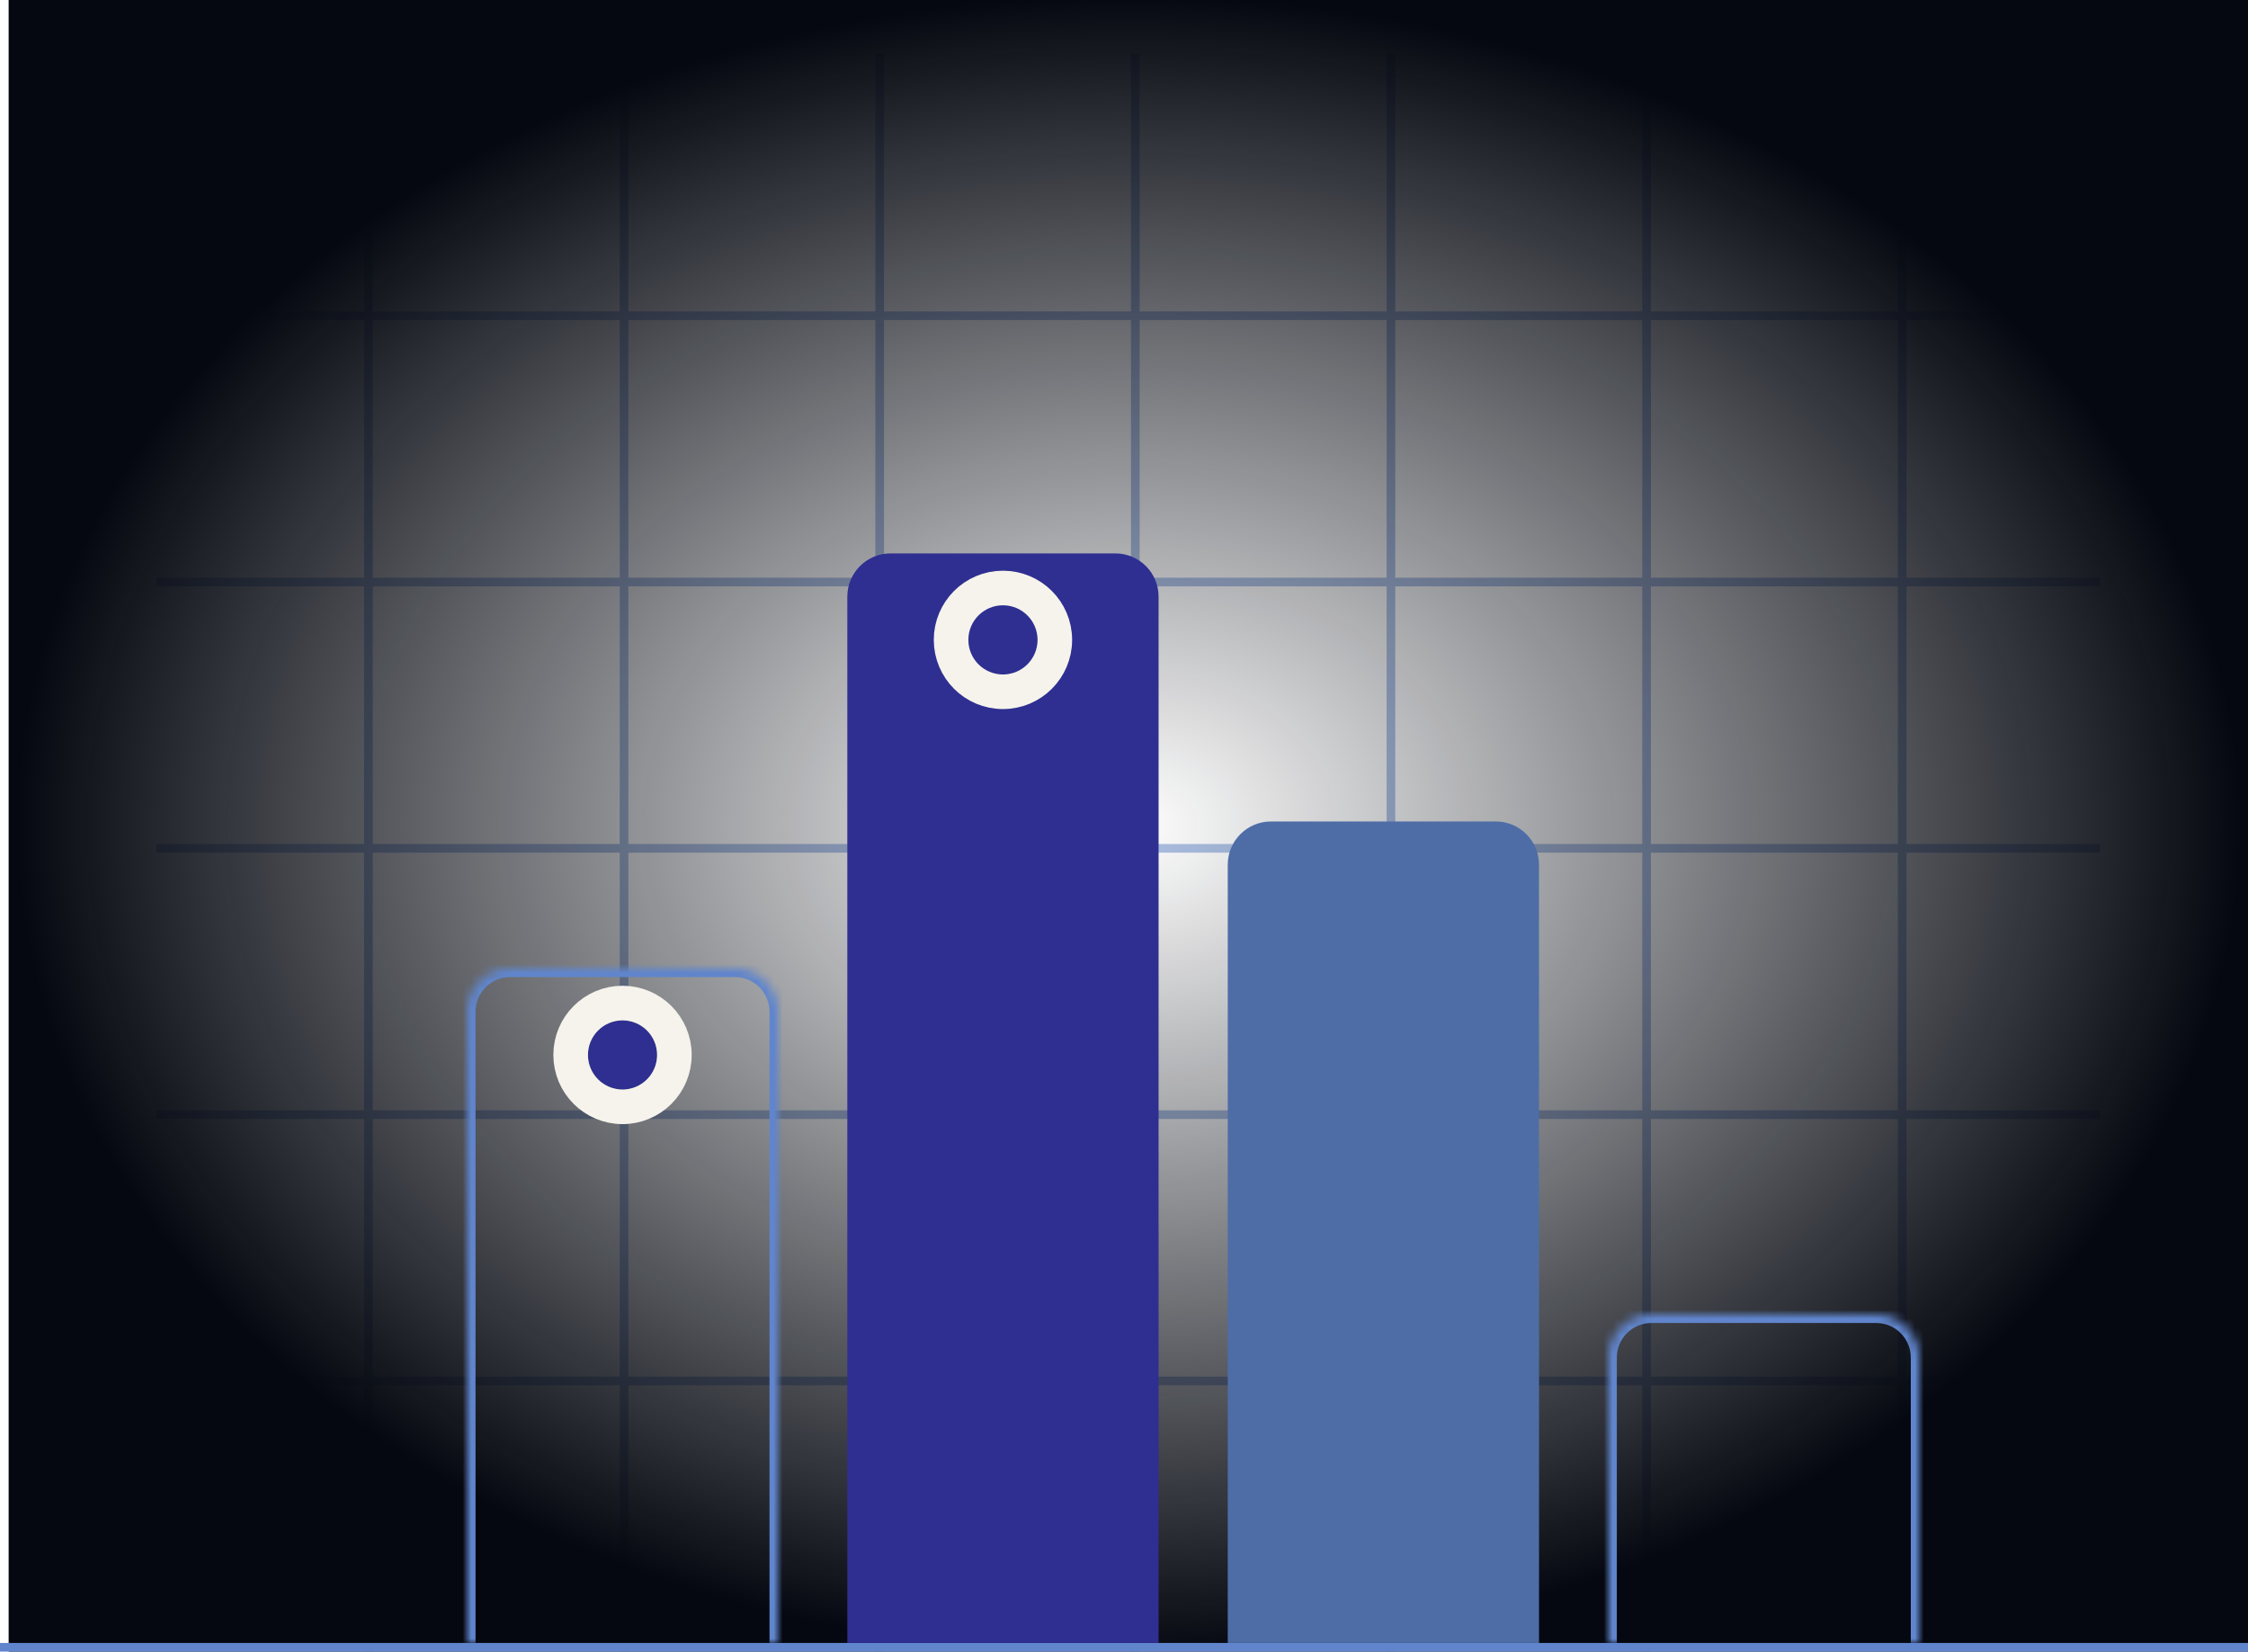
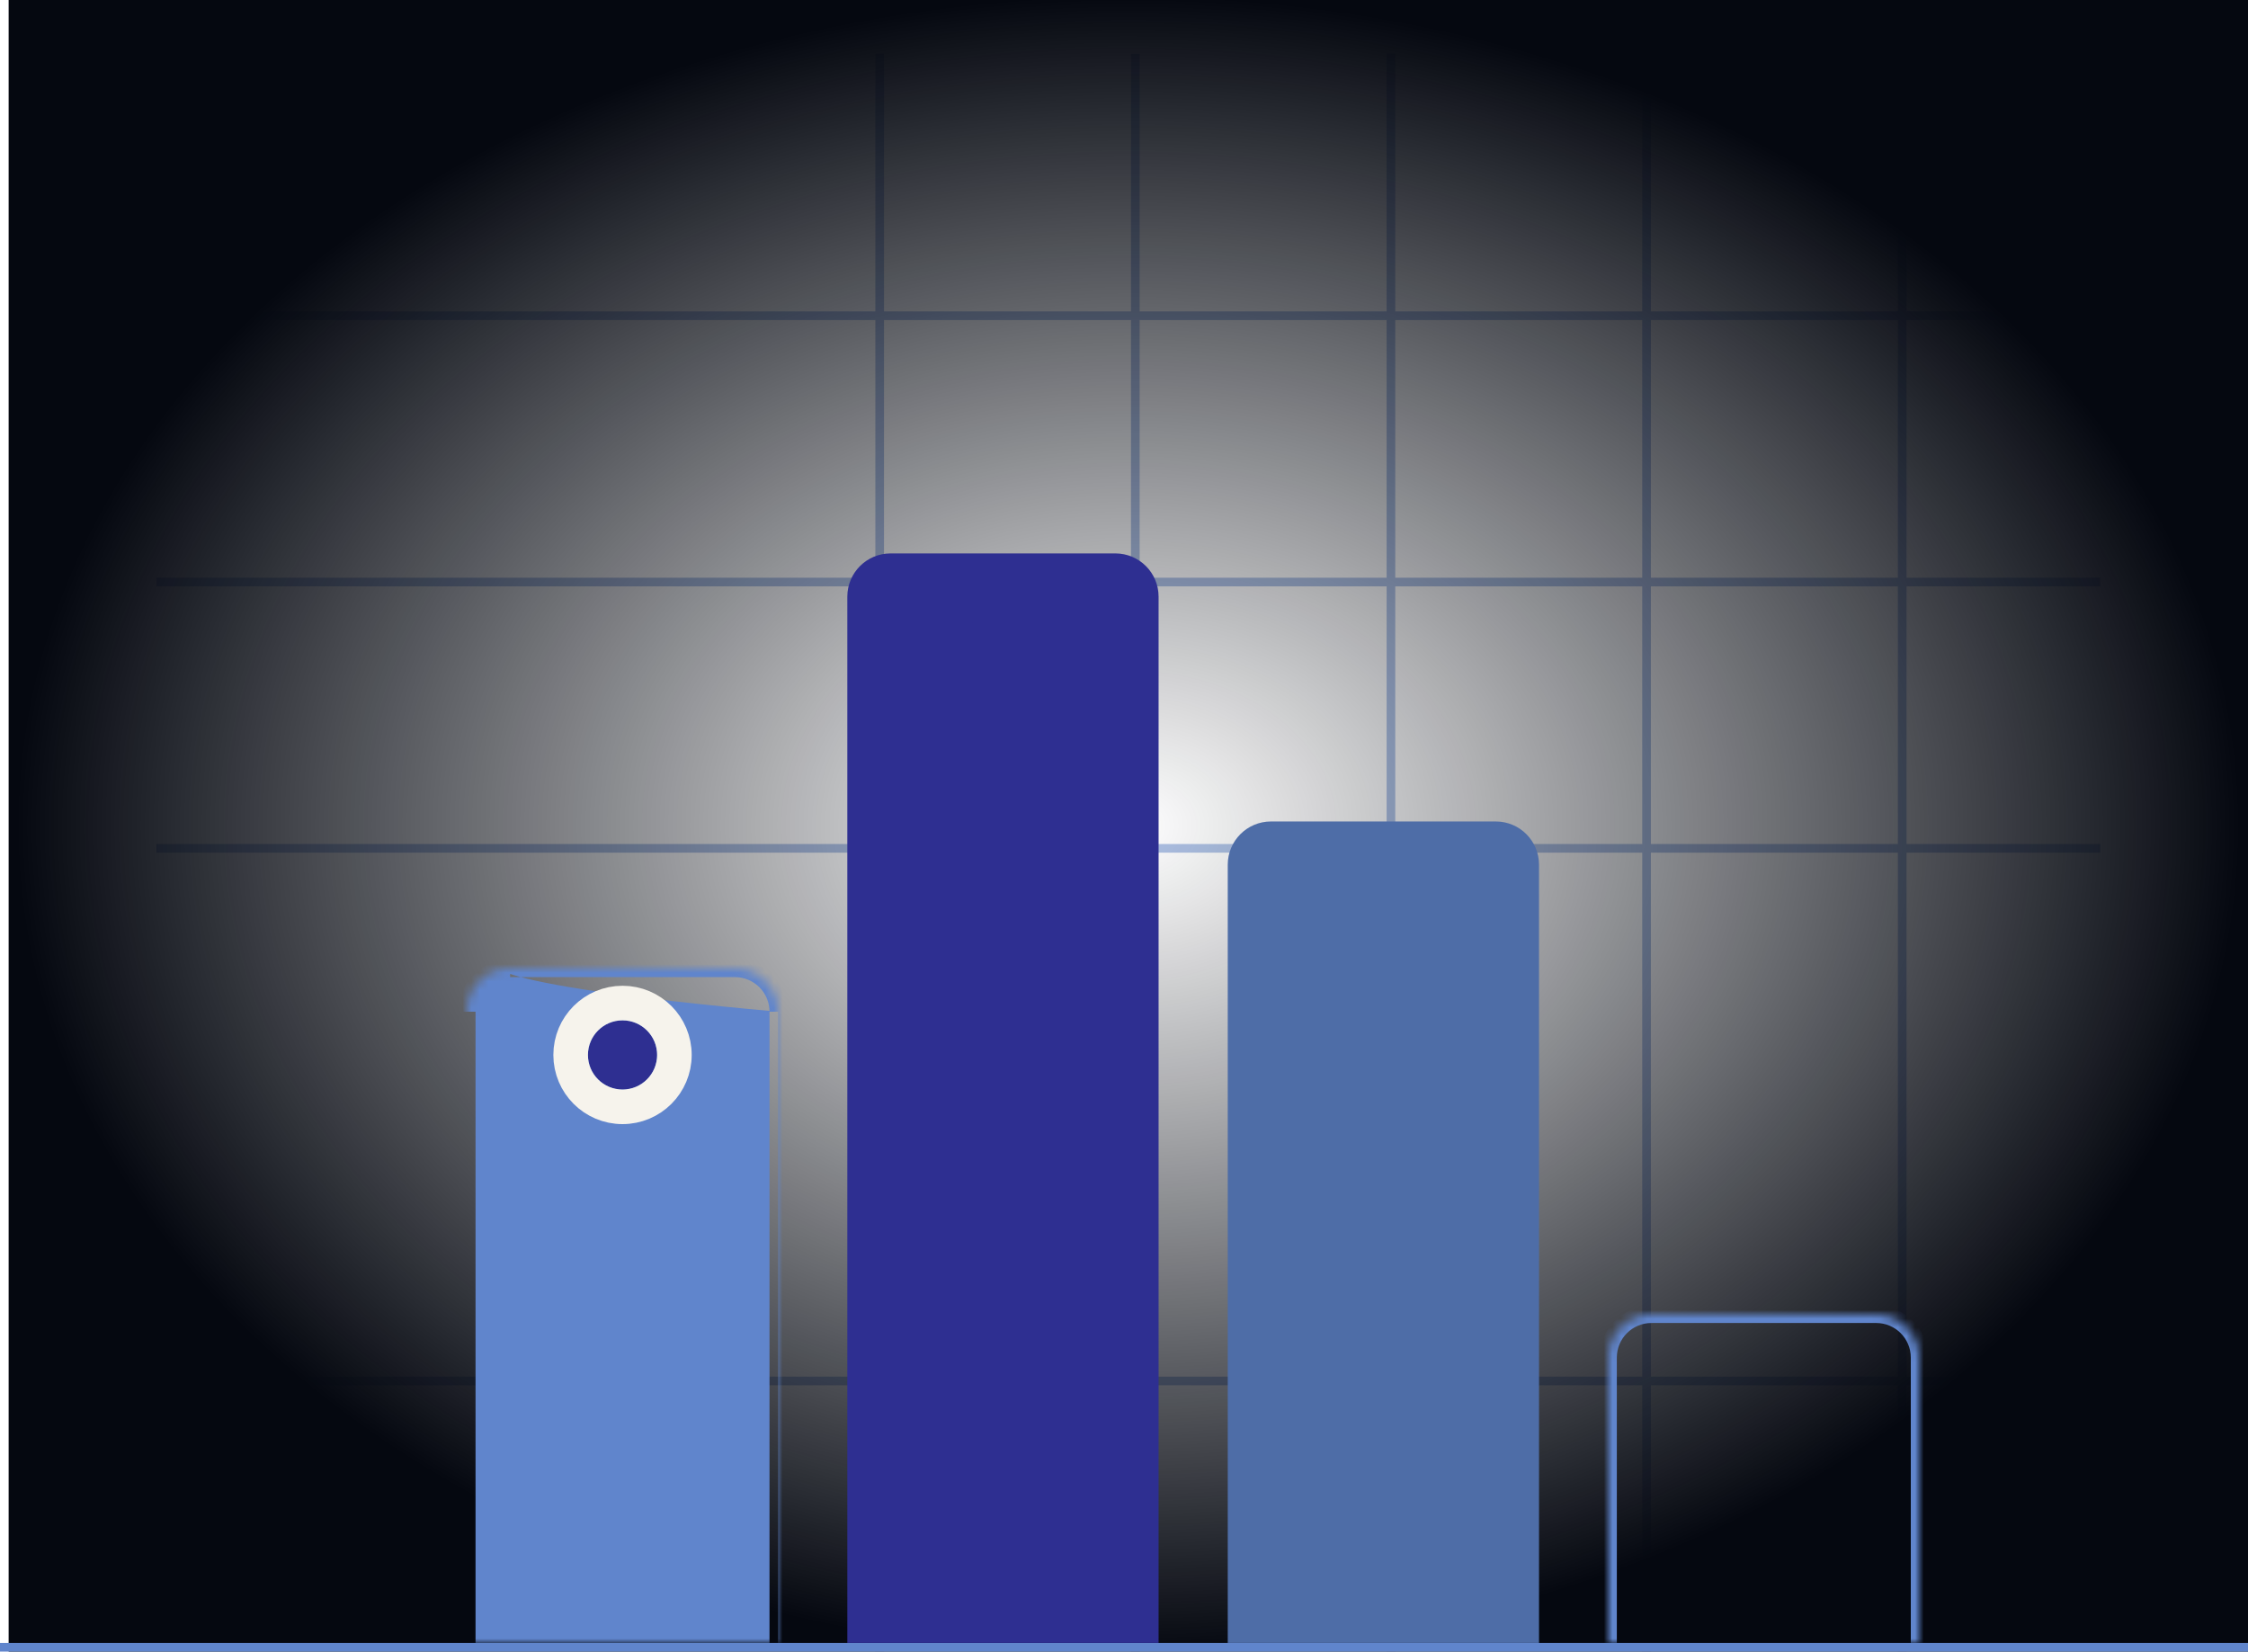
<svg xmlns="http://www.w3.org/2000/svg" width="260" height="191" viewBox="0 0 260 191" fill="none">
  <g opacity="0.5">
    <line x1="18.089" y1="159.703" x2="242.911" y2="159.703" stroke="#6085CC" />
-     <line x1="18.089" y1="128.905" x2="242.911" y2="128.905" stroke="#6085CC" />
    <line x1="18.089" y1="98.107" x2="242.911" y2="98.107" stroke="#6085CC" />
    <line x1="18.089" y1="67.311" x2="242.911" y2="67.311" stroke="#6085CC" />
    <line x1="18.089" y1="36.513" x2="242.911" y2="36.513" stroke="#6085CC" />
-     <line x1="42.611" y1="6.215" x2="42.611" y2="191" stroke="#6085CC" />
-     <line x1="72.177" y1="6.215" x2="72.177" y2="191" stroke="#6085CC" />
    <line x1="101.742" y1="6.215" x2="101.742" y2="191" stroke="#6085CC" />
    <line x1="131.308" y1="6.215" x2="131.308" y2="191" stroke="#6085CC" />
    <line x1="160.874" y1="6.215" x2="160.874" y2="191" stroke="#6085CC" />
    <line x1="190.439" y1="6.215" x2="190.439" y2="191" stroke="#6085CC" />
    <line x1="220.005" y1="6.215" x2="220.005" y2="191" stroke="#6085CC" />
  </g>
  <rect x="1" width="259" height="191" fill="url(#paint0_radial_2082_3968)" />
  <line y1="190.5" x2="260" y2="190.5" stroke="#6085CC" />
  <mask id="path-15-inside-1_2082_3968" fill="white">
    <path d="M54 117C54 114.239 56.239 112 59 112H85C87.761 112 90 114.239 90 117V190H54V117Z" />
  </mask>
-   <path d="M53 117C53 113.686 55.686 111 59 111H85C88.314 111 91 113.686 91 117H89C89 114.791 87.209 113 85 113H59C56.791 113 55 114.791 55 117H53ZM90 190H54H90ZM53 190V117C53 113.686 55.686 111 59 111V113C56.791 113 55 114.791 55 117V190H53ZM85 111C88.314 111 91 113.686 91 117V190H89V117C89 114.791 87.209 113 85 113V111Z" fill="#6085CC" mask="url(#path-15-inside-1_2082_3968)" />
+   <path d="M53 117C53 113.686 55.686 111 59 111H85C88.314 111 91 113.686 91 117H89C89 114.791 87.209 113 85 113H59C56.791 113 55 114.791 55 117H53ZM90 190H54H90ZV117C53 113.686 55.686 111 59 111V113C56.791 113 55 114.791 55 117V190H53ZM85 111C88.314 111 91 113.686 91 117V190H89V117C89 114.791 87.209 113 85 113V111Z" fill="#6085CC" mask="url(#path-15-inside-1_2082_3968)" />
  <path d="M98 69C98 66.239 100.239 64 103 64H129C131.761 64 134 66.239 134 69V190H98V69Z" fill="#2E2F91" />
  <path d="M142 100C142 97.239 144.239 95 147 95H173C175.761 95 178 97.239 178 100V190H142V100Z" fill="#4E6DA7" />
  <mask id="path-19-inside-2_2082_3968" fill="white">
    <path d="M186 157C186 154.239 188.239 152 191 152H217C219.761 152 222 154.239 222 157V190H186V157Z" />
  </mask>
  <path d="M185 157C185 153.686 187.686 151 191 151H217C220.314 151 223 153.686 223 157H221C221 154.791 219.209 153 217 153H191C188.791 153 187 154.791 187 157H185ZM222 190H186H222ZM185 190V157C185 153.686 187.686 151 191 151V153C188.791 153 187 154.791 187 157V190H185ZM217 151C220.314 151 223 153.686 223 157V190H221V157C221 154.791 219.209 153 217 153V151Z" fill="#6085CC" mask="url(#path-19-inside-2_2082_3968)" />
  <g filter="url(#filter0_d_2082_3968)">
    <circle cx="116" cy="64" r="4" fill="#2E2F91" />
-     <circle cx="116" cy="64" r="6" stroke="#F6F3EC" stroke-width="4" />
  </g>
  <g filter="url(#filter1_d_2082_3968)">
    <circle cx="72" cy="112" r="4" fill="#2E2F91" />
    <circle cx="72" cy="112" r="6" stroke="#F6F3EC" stroke-width="4" />
  </g>
  <defs>
    <filter id="filter0_d_2082_3968" x="88" y="46" width="56" height="56" filterUnits="userSpaceOnUse" color-interpolation-filters="sRGB">
      <feFlood flood-opacity="0" result="BackgroundImageFix" />
      <feColorMatrix in="SourceAlpha" type="matrix" values="0 0 0 0 0 0 0 0 0 0 0 0 0 0 0 0 0 0 127 0" result="hardAlpha" />
      <feOffset dy="10" />
      <feGaussianBlur stdDeviation="10" />
      <feComposite in2="hardAlpha" operator="out" />
      <feColorMatrix type="matrix" values="0 0 0 0 0 0 0 0 0 0 0 0 0 0 0 0 0 0 0.5 0" />
      <feBlend mode="normal" in2="BackgroundImageFix" result="effect1_dropShadow_2082_3968" />
      <feBlend mode="normal" in="SourceGraphic" in2="effect1_dropShadow_2082_3968" result="shape" />
    </filter>
    <filter id="filter1_d_2082_3968" x="44" y="94" width="56" height="56" filterUnits="userSpaceOnUse" color-interpolation-filters="sRGB">
      <feFlood flood-opacity="0" result="BackgroundImageFix" />
      <feColorMatrix in="SourceAlpha" type="matrix" values="0 0 0 0 0 0 0 0 0 0 0 0 0 0 0 0 0 0 127 0" result="hardAlpha" />
      <feOffset dy="10" />
      <feGaussianBlur stdDeviation="10" />
      <feComposite in2="hardAlpha" operator="out" />
      <feColorMatrix type="matrix" values="0 0 0 0 0 0 0 0 0 0 0 0 0 0 0 0 0 0 0.5 0" />
      <feBlend mode="normal" in2="BackgroundImageFix" result="effect1_dropShadow_2082_3968" />
      <feBlend mode="normal" in="SourceGraphic" in2="effect1_dropShadow_2082_3968" result="shape" />
    </filter>
    <radialGradient id="paint0_radial_2082_3968" cx="0" cy="0" r="1" gradientUnits="userSpaceOnUse" gradientTransform="translate(130.5 95.5) rotate(90) scale(95.5 129.5)">
      <stop stop-color="#050810" stop-opacity="0" />
      <stop offset="1" stop-color="#050810" />
    </radialGradient>
  </defs>
</svg>